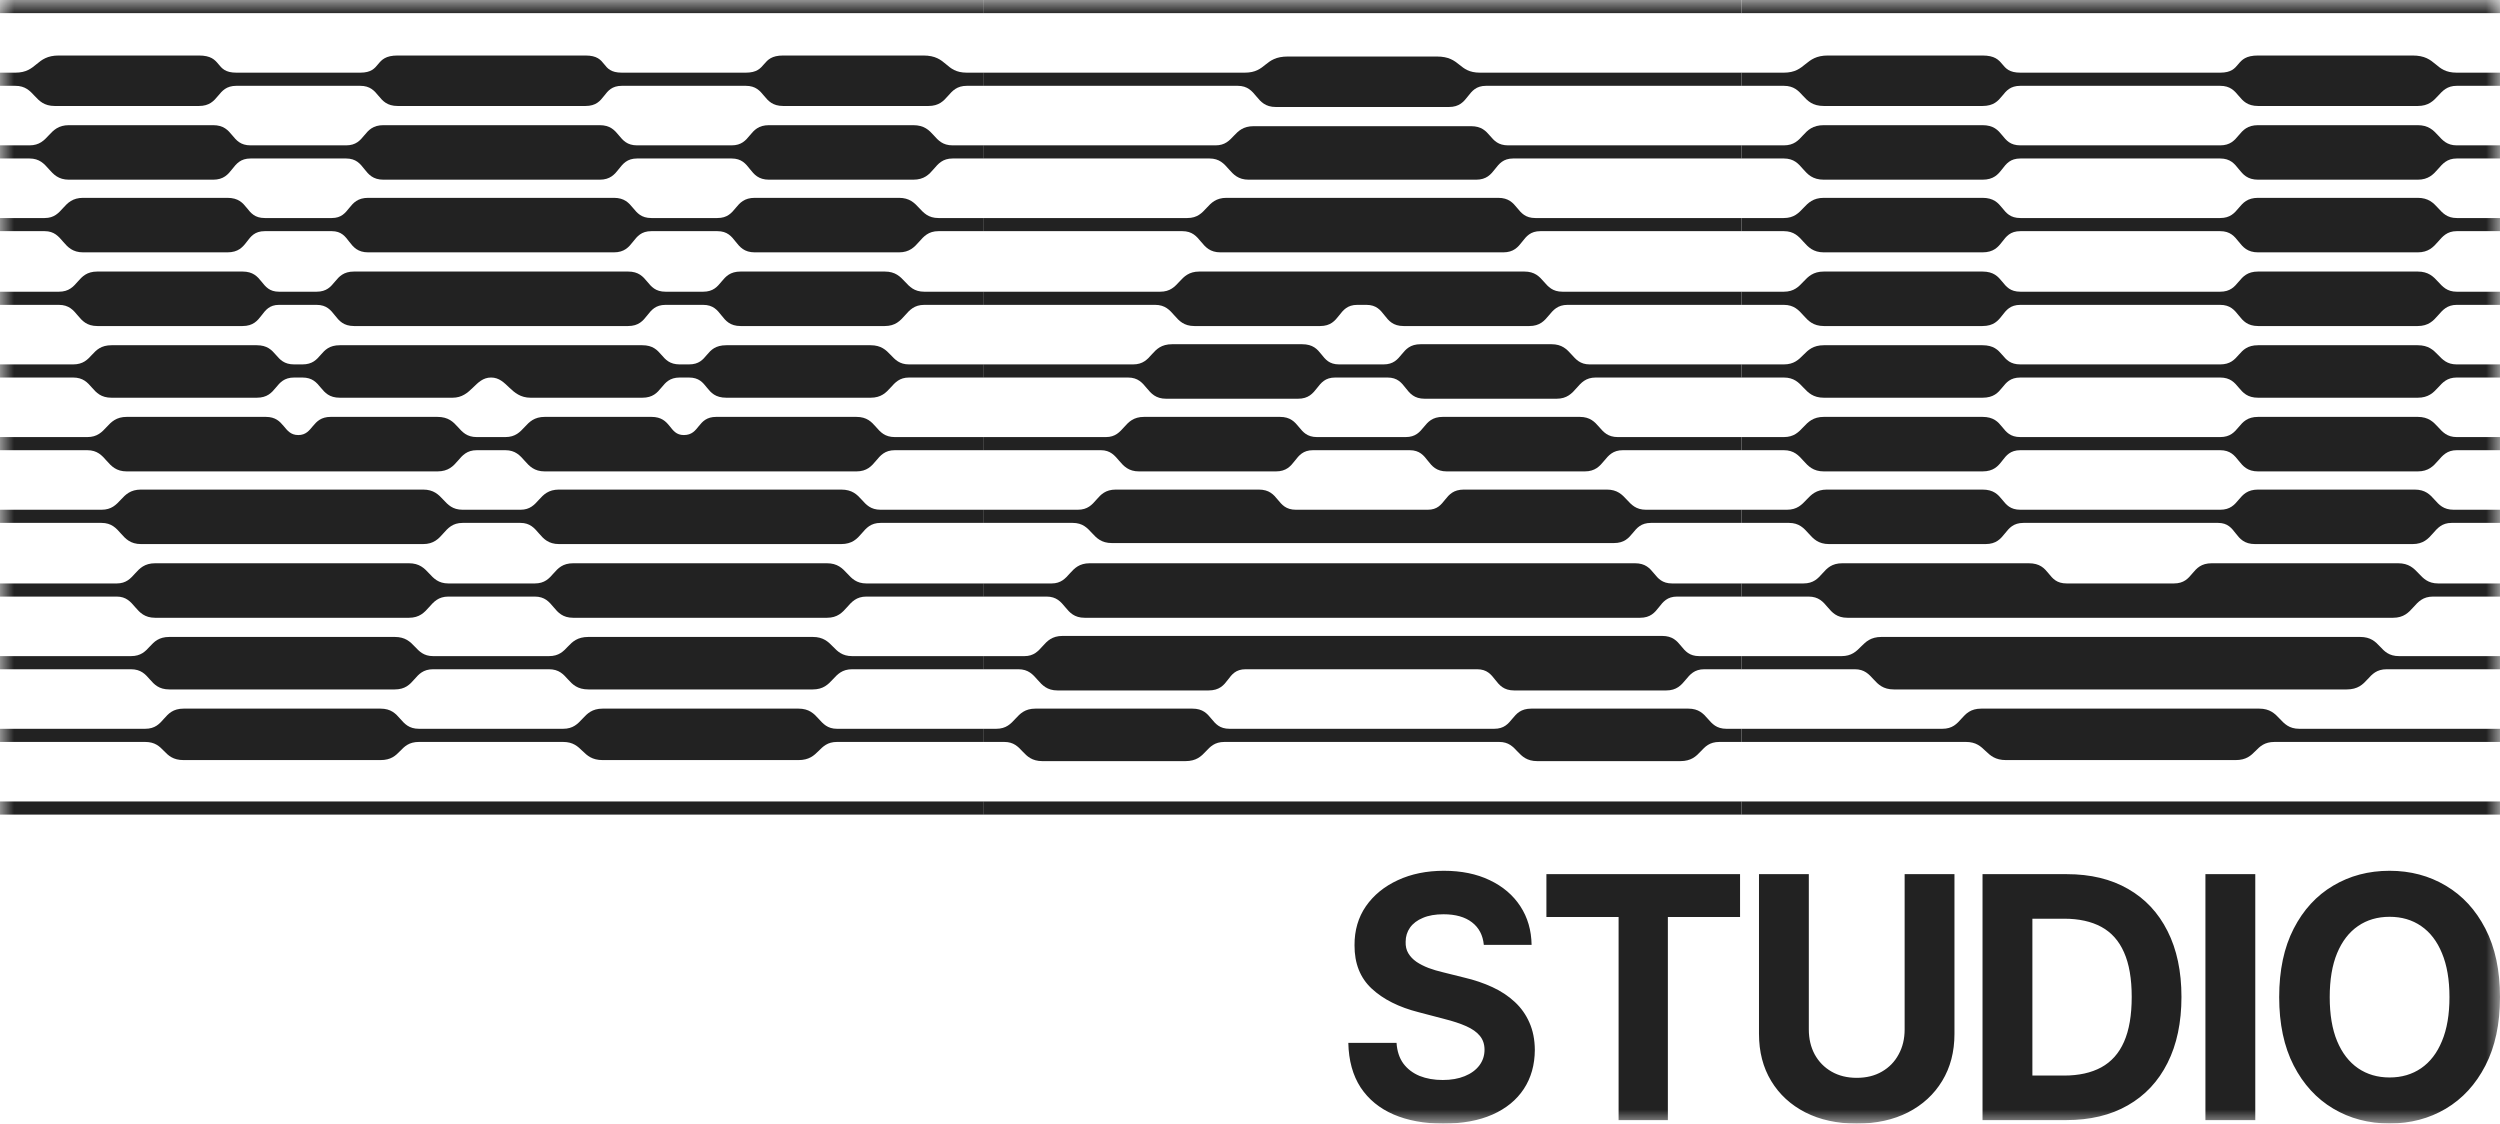
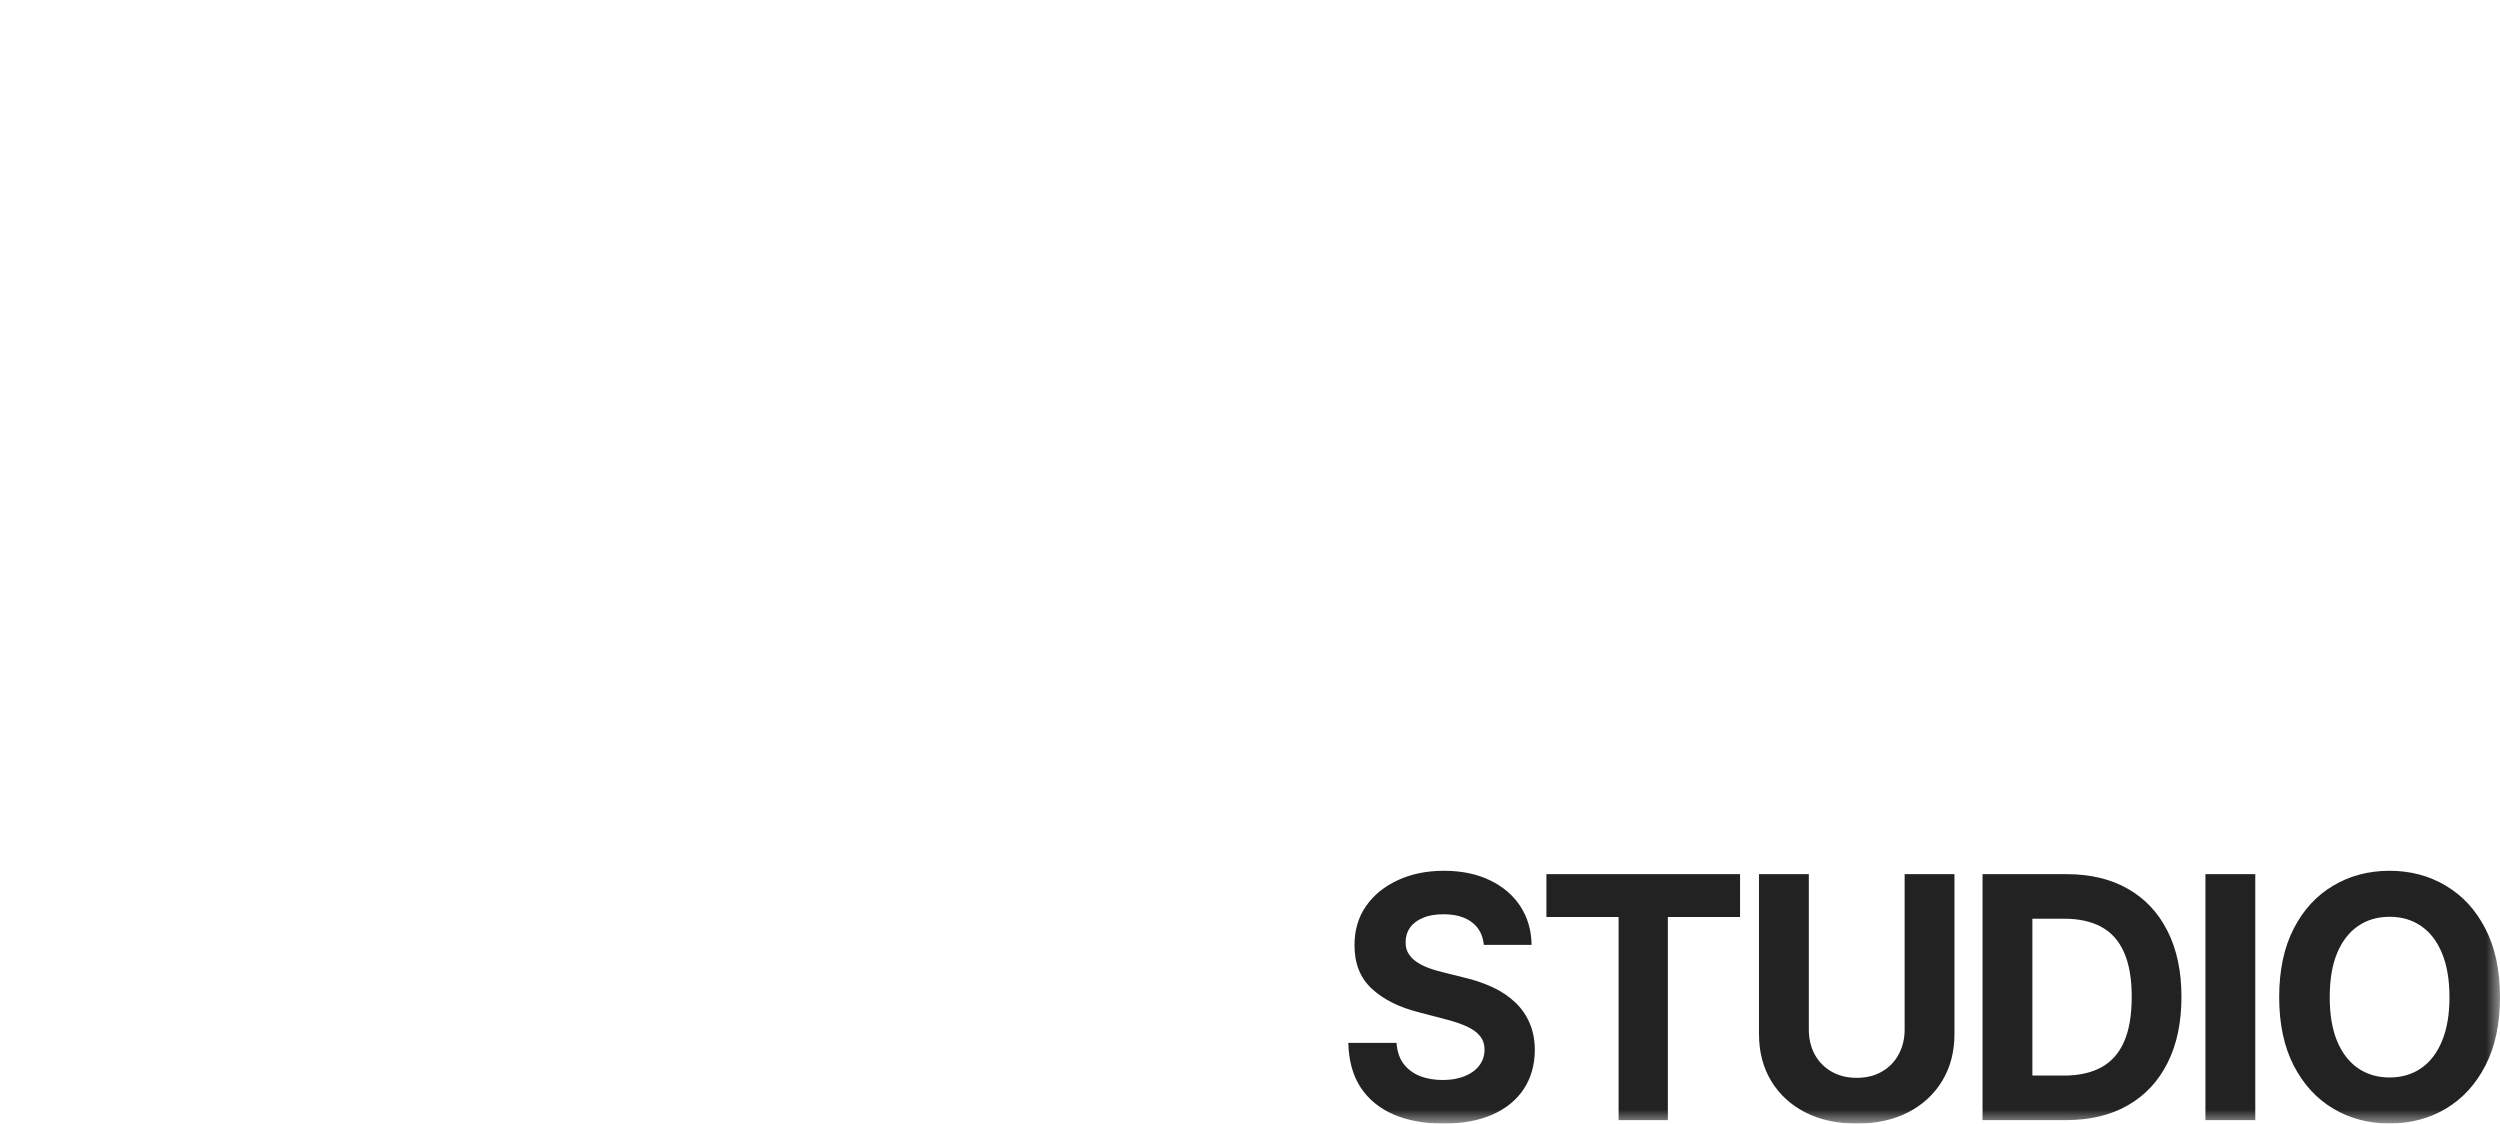
<svg xmlns="http://www.w3.org/2000/svg" viewBox="0 0 89 40" fill="none">
  <mask id="mask0_2303_20" style="mask-type:luminance" maskUnits="userSpaceOnUse" x="0" y="0" width="356" height="160">
    <path d="M89 0H0V40H89V0Z" fill="white" />
  </mask>
  <g mask="url(#mask0_2303_20)">
-     <path d="M0 29V28.533H35V29H0ZM22.141 2.587H26.548C27.343 2.587 27.054 1.976 27.884 1.976H32.869C33.736 1.976 33.627 2.587 34.422 2.587H35V3.055H34.422C33.7 3.055 33.808 3.773 33.05 3.773H27.884C27.126 3.773 27.27 3.055 26.548 3.055H22.141C21.419 3.055 21.6 3.773 20.841 3.773H14.159C13.4 3.773 13.545 3.055 12.822 3.055H8.416C7.694 3.055 7.838 3.773 7.079 3.773H1.95C1.192 3.773 1.264 3.055 0.542 3.055H0V2.587H0.542C1.336 2.587 1.264 1.976 2.095 1.976H7.079C7.946 1.976 7.621 2.587 8.416 2.587H12.822C13.617 2.587 13.292 1.976 14.159 1.976H20.841C21.672 1.976 21.347 2.587 22.141 2.587ZM22.683 5.175H26.042C26.765 5.175 26.62 4.456 27.379 4.456H32.508C33.302 4.456 33.194 5.175 33.916 5.175H35V5.642H33.916C33.194 5.642 33.302 6.397 32.508 6.397H27.379C26.62 6.397 26.765 5.642 26.042 5.642H22.683C21.961 5.642 22.105 6.397 21.347 6.397H13.653C12.895 6.397 13.039 5.642 12.317 5.642H8.922C8.199 5.642 8.344 6.397 7.585 6.397H2.456C1.698 6.397 1.77 5.642 1.047 5.642H0V5.175H1.047C1.77 5.175 1.698 4.456 2.456 4.456H7.585C8.344 4.456 8.199 5.175 8.922 5.175H12.317C13.039 5.175 12.895 4.456 13.653 4.456H21.347C22.105 4.456 21.961 5.175 22.683 5.175ZM23.189 7.762H25.537C26.259 7.762 26.114 7.043 26.873 7.043H32.002C32.761 7.043 32.688 7.762 33.411 7.762H35V8.229H33.411C32.688 8.229 32.761 8.984 32.002 8.984H26.873C26.114 8.984 26.259 8.229 25.537 8.229H23.189C22.467 8.229 22.611 8.984 21.852 8.984H13.111C12.353 8.984 12.497 8.229 11.811 8.229H9.427C8.705 8.229 8.885 8.984 8.091 8.984H2.962C2.203 8.984 2.276 8.229 1.589 8.229H0V7.762H1.589C2.276 7.762 2.203 7.043 2.962 7.043H8.091C8.885 7.043 8.705 7.762 9.427 7.762H11.811C12.497 7.762 12.353 7.043 13.111 7.043H21.852C22.611 7.043 22.467 7.762 23.189 7.762ZM23.695 10.385H25.031C25.753 10.385 25.609 9.667 26.367 9.667H31.497C32.255 9.667 32.183 10.385 32.905 10.385H35V10.853H32.905C32.183 10.853 32.255 11.607 31.497 11.607H26.367C25.609 11.607 25.753 10.853 25.031 10.853H23.695C22.972 10.853 23.117 11.607 22.358 11.607H12.606C11.847 11.607 11.992 10.853 11.269 10.853H9.933C9.247 10.853 9.391 11.607 8.633 11.607H3.467C2.709 11.607 2.817 10.853 2.095 10.853H0V10.385H2.095C2.817 10.385 2.709 9.667 3.467 9.667H8.633C9.391 9.667 9.247 10.385 9.933 10.385H11.269C11.992 10.385 11.847 9.667 12.606 9.667H22.358C23.117 9.667 22.972 10.385 23.695 10.385ZM24.2 12.973H24.525C25.248 12.973 25.067 12.29 25.862 12.29H30.991C31.749 12.29 31.677 12.973 32.363 12.973H35V13.44H32.363C31.677 13.44 31.749 14.159 30.991 14.159H25.862C25.067 14.159 25.248 13.44 24.525 13.44H24.2C23.478 13.44 23.622 14.159 22.864 14.159H18.891C18.168 14.159 18.06 13.44 17.482 13.44C16.904 13.44 16.796 14.159 16.109 14.159H12.1C11.342 14.159 11.486 13.44 10.764 13.44H10.475C9.752 13.44 9.897 14.159 9.138 14.159H3.973C3.215 14.159 3.323 13.44 2.601 13.44H0V12.973H2.601C3.323 12.973 3.215 12.29 3.973 12.29H9.138C9.897 12.29 9.752 12.973 10.475 12.973H10.764C11.486 12.973 11.342 12.29 12.1 12.29H22.864C23.622 12.29 23.478 12.973 24.2 12.973ZM19.396 14.841H23.189C23.911 14.841 23.803 15.488 24.345 15.488C24.923 15.488 24.814 14.841 25.5 14.841H30.485C31.244 14.841 31.135 15.56 31.858 15.56H35V16.027H31.858C31.135 16.027 31.244 16.782 30.485 16.782H19.396C18.638 16.782 18.71 16.027 17.988 16.027H16.976C16.254 16.027 16.362 16.782 15.568 16.782H4.515C3.756 16.782 3.829 16.027 3.106 16.027H0V15.56H3.106C3.829 15.56 3.756 14.841 4.515 14.841H9.463C10.15 14.841 10.077 15.488 10.619 15.488C11.161 15.488 11.089 14.841 11.775 14.841H15.568C16.362 14.841 16.254 15.56 16.976 15.56H17.988C18.71 15.56 18.638 14.841 19.396 14.841ZM19.902 17.429H29.943C30.738 17.429 30.63 18.147 31.352 18.147H35V18.615H31.352C30.63 18.615 30.738 19.369 29.943 19.369H19.902C19.143 19.369 19.216 18.615 18.529 18.615H16.471C15.748 18.615 15.82 19.369 15.062 19.369H5.021C4.262 19.369 4.334 18.615 3.612 18.615H0V18.147H3.612C4.334 18.147 4.262 17.429 5.021 17.429H15.062C15.82 17.429 15.748 18.147 16.471 18.147H18.529C19.216 18.147 19.143 17.429 19.902 17.429ZM20.408 20.052H29.438C30.196 20.052 30.124 20.771 30.846 20.771H35V21.238H30.846C30.124 21.238 30.196 21.993 29.438 21.993H20.408C19.649 21.993 19.757 21.238 19.035 21.238H15.965C15.243 21.238 15.315 21.993 14.556 21.993H5.526C4.768 21.993 4.84 21.238 4.154 21.238H0V20.771H4.154C4.84 20.771 4.768 20.052 5.526 20.052H14.556C15.315 20.052 15.243 20.771 15.965 20.771H19.035C19.757 20.771 19.649 20.052 20.408 20.052ZM20.95 22.675H28.932C29.691 22.675 29.618 23.358 30.34 23.358H35V23.825H30.34C29.618 23.825 29.691 24.544 28.932 24.544H20.95C20.155 24.544 20.263 23.825 19.541 23.825H15.423C14.701 23.825 14.809 24.544 14.051 24.544H6.032C5.273 24.544 5.382 23.825 4.659 23.825H0V23.358H4.659C5.382 23.358 5.273 22.675 6.032 22.675H14.051C14.809 22.675 14.737 23.358 15.423 23.358H19.541C20.263 23.358 20.155 22.675 20.95 22.675ZM21.455 25.227H28.426C29.185 25.227 29.113 25.945 29.799 25.945H35V26.413H29.799C29.113 26.413 29.185 27.059 28.426 27.059H21.455C20.697 27.059 20.769 26.413 20.046 26.413H14.917C14.195 26.413 14.303 27.059 13.545 27.059H6.538C5.779 27.059 5.888 26.413 5.165 26.413H0V25.945H5.165C5.888 25.945 5.779 25.227 6.538 25.227H13.545C14.303 25.227 14.195 25.945 14.917 25.945H20.046C20.769 25.945 20.697 25.227 21.455 25.227ZM0 0.467V0H35V0.467H0Z" fill="#222222" />
-     <path d="M35 29V28.533H62V29H35ZM54.265 9.667C55.017 9.667 54.91 10.385 55.626 10.385H62V10.853H55.805C55.089 10.853 55.196 11.607 54.444 11.607H49.968C49.216 11.607 49.359 10.853 48.643 10.853H48.321C47.605 10.853 47.748 11.607 46.996 11.607H42.52C41.768 11.607 41.84 10.853 41.123 10.853H35V10.385H41.302C42.019 10.385 41.947 9.667 42.699 9.667H54.265ZM50.577 12.254H55.232C55.984 12.254 55.913 12.973 56.593 12.973H62V13.44H56.808C56.092 13.44 56.163 14.195 55.411 14.195H50.72C49.968 14.195 50.111 13.44 49.395 13.44H47.533C46.817 13.44 46.96 14.195 46.208 14.195H41.517C40.765 14.195 40.873 13.44 40.157 13.44H35V12.973H40.336C41.052 12.973 40.944 12.254 41.732 12.254H46.352C47.139 12.254 46.96 12.973 47.676 12.973H49.252C49.968 12.973 49.825 12.254 50.577 12.254ZM51.365 14.841H56.235C56.987 14.841 56.879 15.56 57.596 15.56H62V16.027H57.775C57.058 16.027 57.166 16.782 56.414 16.782H51.508C50.756 16.782 50.899 16.027 50.183 16.027H46.745C46.029 16.027 46.172 16.782 45.42 16.782H40.55C39.798 16.782 39.87 16.027 39.19 16.027H35V15.56H39.369C40.049 15.56 39.977 14.841 40.73 14.841H45.564C46.316 14.841 46.172 15.56 46.889 15.56H50.04C50.756 15.56 50.613 14.841 51.365 14.841ZM52.117 17.429H57.202C57.953 17.429 57.882 18.147 58.598 18.147H62V18.615H58.777C58.061 18.615 58.204 19.333 57.452 19.333H39.584C38.832 19.333 38.903 18.615 38.187 18.615H35V18.147H38.366C39.082 18.147 38.975 17.429 39.727 17.429H44.812C45.564 17.429 45.42 18.147 46.136 18.147H50.828C51.508 18.147 51.365 17.429 52.117 17.429ZM59.315 24.58H53.907C53.155 24.58 53.298 23.825 52.582 23.825H44.346C43.63 23.825 43.809 24.58 43.021 24.58H37.65C36.898 24.58 36.969 23.825 36.253 23.825H35V23.358H36.468C37.148 23.358 37.077 22.639 37.829 22.639H59.171C59.923 22.639 59.78 23.358 60.496 23.358H62V23.825H60.675C59.959 23.825 60.066 24.58 59.315 24.58ZM59.816 27.096H54.731C53.979 27.096 54.05 26.413 53.37 26.413H43.594C42.878 26.413 42.986 27.096 42.197 27.096H37.113C36.361 27.096 36.432 26.413 35.752 26.413H35V25.945H35.465C36.182 25.945 36.11 25.227 36.862 25.227H42.448C43.2 25.227 43.057 25.945 43.773 25.945H53.191C53.907 25.945 53.764 25.227 54.516 25.227H60.102C60.854 25.227 60.747 25.945 61.463 25.945H62V26.413H61.212C60.496 26.413 60.603 27.096 59.816 27.096ZM45.85 2.012H51.15C52.009 2.012 51.902 2.587 52.69 2.587H62V3.055H52.904C52.188 3.055 52.331 3.809 51.58 3.809H45.42C44.669 3.809 44.776 3.055 44.06 3.055H35V2.587H44.31C45.098 2.587 44.991 2.012 45.85 2.012ZM44.633 4.492H52.367C53.119 4.492 52.976 5.175 53.692 5.175H62V5.642H53.871C53.155 5.642 53.298 6.397 52.547 6.397H44.454C43.702 6.397 43.773 5.642 43.057 5.642H35V5.175H43.272C43.952 5.175 43.881 4.492 44.633 4.492ZM43.666 7.043H53.334C54.086 7.043 53.943 7.762 54.659 7.762H62V8.229H54.838C54.122 8.229 54.265 8.984 53.513 8.984H43.451C42.699 8.984 42.806 8.229 42.09 8.229H35V7.762H42.269C42.986 7.762 42.914 7.043 43.666 7.043ZM38.796 20.052H58.204C58.956 20.052 58.813 20.771 59.529 20.771H62V21.238H59.708C58.992 21.238 59.135 21.993 58.383 21.993H38.617C37.865 21.993 37.972 21.238 37.256 21.238H35V20.771H37.435C38.115 20.771 38.044 20.052 38.796 20.052ZM35 0.467V0H62V0.467H35Z" fill="#222222" />
-     <path d="M62 29V28.533H89V29H62ZM80.391 1.976H85.886C86.765 1.976 86.655 2.587 87.461 2.587H89V3.055H87.461C86.765 3.055 86.838 3.773 86.069 3.773H80.391C79.621 3.773 79.768 3.055 79.035 3.055H71.928C71.195 3.055 71.379 3.773 70.573 3.773H64.931C64.125 3.773 64.235 3.055 63.502 3.055H62V2.587H63.502C64.308 2.587 64.235 1.976 65.077 1.976H70.573C71.452 1.976 71.122 2.587 71.928 2.587H79.035C79.841 2.587 79.511 1.976 80.391 1.976ZM80.391 4.456H86.069C86.838 4.456 86.765 5.175 87.461 5.175H89V5.642H87.461C86.765 5.642 86.838 6.397 86.069 6.397H80.391C79.621 6.397 79.768 5.642 79.035 5.642H71.928C71.195 5.642 71.379 6.397 70.573 6.397H64.931C64.125 6.397 64.235 5.642 63.502 5.642H62V5.175H63.502C64.235 5.175 64.125 4.456 64.931 4.456H70.573C71.379 4.456 71.195 5.175 71.928 5.175H79.035C79.768 5.175 79.621 4.456 80.391 4.456ZM80.391 7.043H86.069C86.838 7.043 86.765 7.762 87.461 7.762H89V8.229H87.461C86.765 8.229 86.838 8.984 86.069 8.984H80.391C79.621 8.984 79.768 8.229 79.035 8.229H71.928C71.195 8.229 71.379 8.984 70.573 8.984H64.931C64.162 8.984 64.235 8.229 63.502 8.229H62V7.762H63.502C64.235 7.762 64.162 7.043 64.931 7.043H70.573C71.379 7.043 71.195 7.762 71.928 7.762H79.035C79.768 7.762 79.621 7.043 80.391 7.043ZM80.391 9.667H86.069C86.838 9.667 86.765 10.385 87.461 10.385H89V10.853H87.461C86.765 10.853 86.838 11.607 86.069 11.607H80.391C79.621 11.607 79.768 10.853 79.035 10.853H71.928C71.195 10.853 71.379 11.607 70.573 11.607H64.931C64.162 11.607 64.235 10.853 63.502 10.853H62V10.385H63.502C64.235 10.385 64.162 9.667 64.931 9.667H70.573C71.379 9.667 71.195 10.385 71.928 10.385H79.035C79.768 10.385 79.621 9.667 80.391 9.667ZM80.391 12.29H86.069C86.838 12.29 86.765 12.973 87.461 12.973H89V13.44H87.461C86.765 13.44 86.838 14.159 86.069 14.159H80.391C79.621 14.159 79.768 13.44 79.035 13.44H71.928C71.195 13.44 71.379 14.159 70.573 14.159H64.931C64.162 14.159 64.235 13.44 63.502 13.44H62V12.973H63.502C64.235 12.973 64.162 12.29 64.931 12.29H70.573C71.379 12.29 71.195 12.973 71.928 12.973H79.035C79.768 12.973 79.621 12.29 80.391 12.29ZM80.391 14.841H86.069C86.838 14.841 86.765 15.56 87.461 15.56H89V16.027H87.461C86.765 16.027 86.838 16.782 86.069 16.782H80.391C79.621 16.782 79.768 16.027 79.035 16.027H71.928C71.195 16.027 71.379 16.782 70.573 16.782H64.931C64.162 16.782 64.235 16.027 63.502 16.027H62V15.56H63.502C64.235 15.56 64.162 14.841 64.931 14.841H70.573C71.379 14.841 71.195 15.56 71.928 15.56H79.035C79.768 15.56 79.621 14.841 80.391 14.841ZM80.391 17.429H85.959C86.728 17.429 86.619 18.147 87.352 18.147H89V18.615H87.278C86.582 18.615 86.655 19.369 85.886 19.369H80.281C79.511 19.369 79.658 18.615 78.962 18.615H72.038C71.305 18.615 71.452 19.369 70.683 19.369H65.114C64.345 19.369 64.418 18.615 63.685 18.615H62V18.147H63.612C64.345 18.147 64.272 17.429 65.041 17.429H70.573C71.379 17.429 71.195 18.147 71.928 18.147H79.035C79.768 18.147 79.621 17.429 80.391 17.429ZM78.742 20.052H85.373C86.142 20.052 86.069 20.771 86.802 20.771H89V21.238H86.619C85.886 21.238 85.959 21.993 85.19 21.993H65.773C65.004 21.993 65.114 21.238 64.381 21.238H62V20.771H64.198C64.931 20.771 64.821 20.052 65.59 20.052H72.221C73.027 20.052 72.844 20.771 73.577 20.771H77.387C78.12 20.771 77.973 20.052 78.742 20.052ZM66.983 22.675H84.017C84.787 22.675 84.677 23.358 85.41 23.358H89V23.825H84.97C84.237 23.825 84.347 24.544 83.541 24.544H67.422C66.653 24.544 66.726 23.825 66.03 23.825H62V23.358H65.554C66.287 23.358 66.213 22.675 66.983 22.675ZM70.536 25.227H80.427C81.197 25.227 81.124 25.945 81.856 25.945H89V26.413H80.977C80.244 26.413 80.354 27.059 79.585 27.059H71.415C70.646 27.059 70.719 26.413 69.987 26.413H62V25.945H69.144C69.876 25.945 69.767 25.227 70.536 25.227ZM62 0.467V0H89V0.467H62Z" fill="#222222" />
    <path d="M52.824 33.638C52.791 33.293 52.651 33.025 52.402 32.834C52.153 32.643 51.816 32.548 51.389 32.548C51.1 32.548 50.855 32.59 50.656 32.676C50.456 32.758 50.303 32.874 50.197 33.022C50.093 33.17 50.041 33.339 50.041 33.527C50.035 33.684 50.067 33.821 50.136 33.937C50.206 34.054 50.303 34.155 50.426 34.241C50.549 34.324 50.691 34.396 50.853 34.459C51.014 34.519 51.186 34.57 51.369 34.613L52.123 34.801C52.489 34.886 52.825 35.001 53.132 35.143C53.438 35.285 53.703 35.461 53.926 35.669C54.151 35.877 54.324 36.122 54.447 36.404C54.573 36.687 54.637 37.01 54.64 37.375C54.637 37.911 54.506 38.375 54.246 38.769C53.989 39.159 53.618 39.463 53.132 39.679C52.648 39.893 52.065 40 51.382 40C50.704 40 50.114 39.892 49.611 39.675C49.111 39.458 48.72 39.138 48.438 38.713C48.16 38.285 48.014 37.757 48 37.127H49.717C49.736 37.42 49.817 37.666 49.959 37.862C50.104 38.056 50.297 38.203 50.537 38.303C50.78 38.4 51.055 38.448 51.361 38.448C51.661 38.448 51.922 38.402 52.144 38.311C52.368 38.22 52.541 38.093 52.664 37.931C52.787 37.768 52.849 37.581 52.849 37.37C52.849 37.174 52.793 37.008 52.681 36.874C52.571 36.74 52.41 36.627 52.197 36.532C51.986 36.438 51.728 36.353 51.422 36.276L50.508 36.036C49.801 35.857 49.242 35.576 48.832 35.194C48.422 34.812 48.218 34.298 48.221 33.651C48.218 33.121 48.354 32.657 48.627 32.261C48.903 31.865 49.282 31.556 49.763 31.334C50.243 31.111 50.79 31 51.402 31C52.025 31 52.569 31.111 53.033 31.334C53.501 31.556 53.864 31.865 54.123 32.261C54.383 32.657 54.517 33.116 54.525 33.638H52.824ZM55.052 32.646V31.12H61.946V32.646H59.376V39.876H57.622V32.646H55.052ZM67.805 31.12H69.579V36.806C69.579 37.444 69.433 38.003 69.141 38.482C68.851 38.961 68.445 39.334 67.923 39.602C67.401 39.867 66.793 40 66.1 40C65.403 40 64.793 39.867 64.272 39.602C63.749 39.334 63.344 38.961 63.054 38.482C62.764 38.003 62.62 37.444 62.62 36.806V31.12H64.394V36.648C64.394 36.981 64.464 37.278 64.603 37.537C64.746 37.797 64.945 38.001 65.202 38.149C65.459 38.297 65.758 38.371 66.1 38.371C66.444 38.371 66.743 38.297 66.997 38.149C67.254 38.001 67.452 37.797 67.591 37.537C67.734 37.278 67.805 36.981 67.805 36.648V31.12ZM73.553 39.876H70.578V31.12H73.578C74.422 31.12 75.149 31.295 75.758 31.645C76.368 31.993 76.836 32.493 77.164 33.146C77.495 33.799 77.66 34.58 77.66 35.489C77.66 36.401 77.495 37.185 77.164 37.841C76.836 38.496 76.365 38.999 75.75 39.35C75.138 39.701 74.406 39.876 73.553 39.876ZM72.353 38.29H73.48C74.004 38.29 74.445 38.193 74.803 37.999C75.164 37.802 75.435 37.499 75.615 37.089C75.798 36.675 75.889 36.142 75.889 35.489C75.889 34.842 75.798 34.313 75.615 33.903C75.435 33.492 75.165 33.191 74.808 32.997C74.45 32.803 74.008 32.706 73.484 32.706H72.353V38.29ZM80.288 31.12V39.876H78.513V31.12H80.288ZM89 35.498C89 36.453 88.826 37.265 88.48 37.935C88.135 38.605 87.665 39.116 87.07 39.47C86.477 39.821 85.81 39.996 85.07 39.996C84.323 39.996 83.654 39.819 83.061 39.465C82.468 39.112 81.999 38.6 81.655 37.931C81.311 37.261 81.139 36.45 81.139 35.498C81.139 34.543 81.311 33.73 81.655 33.061C81.999 32.391 82.468 31.881 83.061 31.53C83.654 31.177 84.323 31 85.07 31C85.81 31 86.477 31.177 87.07 31.53C87.665 31.881 88.135 32.391 88.48 33.061C88.826 33.73 89 34.543 89 35.498ZM87.201 35.498C87.201 34.879 87.112 34.358 86.934 33.933C86.76 33.508 86.512 33.186 86.192 32.967C85.873 32.747 85.499 32.638 85.07 32.638C84.641 32.638 84.266 32.747 83.946 32.967C83.627 33.186 83.378 33.508 83.201 33.933C83.025 34.358 82.938 34.879 82.938 35.498C82.938 36.116 83.025 36.638 83.201 37.063C83.378 37.487 83.627 37.809 83.946 38.029C84.266 38.248 84.641 38.358 85.07 38.358C85.499 38.358 85.873 38.248 86.192 38.029C86.512 37.809 86.76 37.487 86.934 37.063C87.112 36.638 87.201 36.116 87.201 35.498Z" fill="#222222" />
  </g>
</svg>